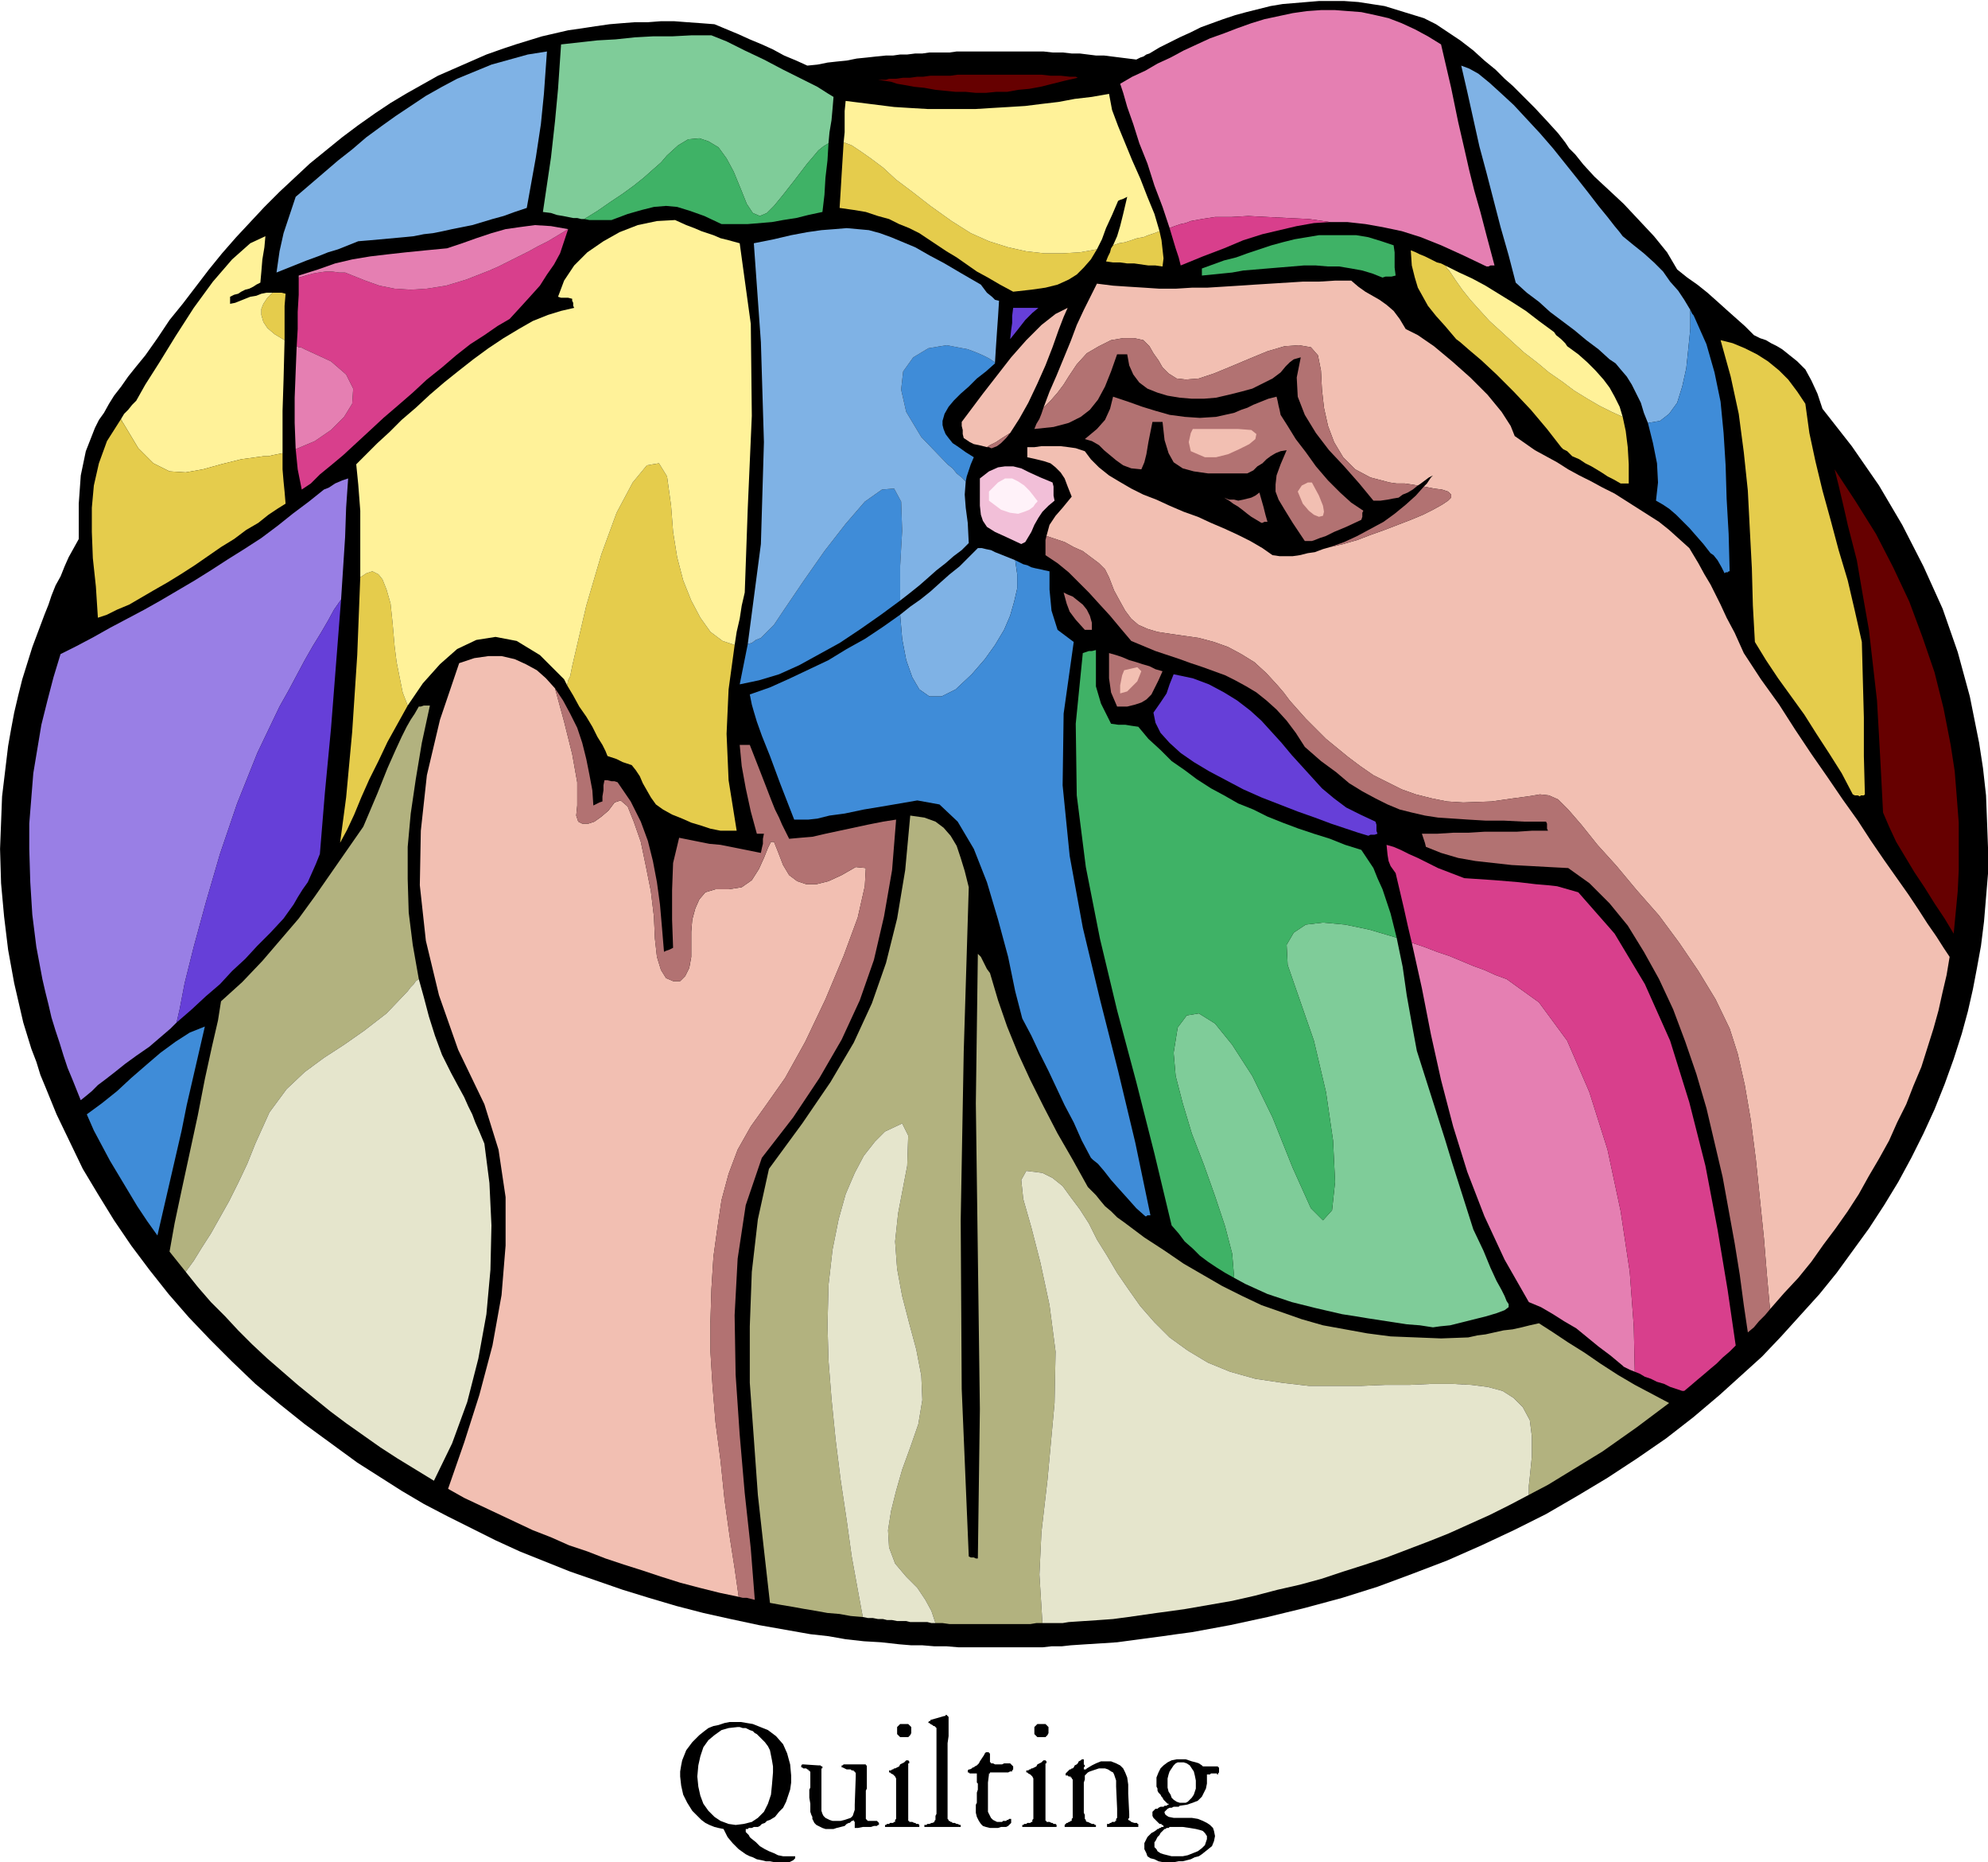
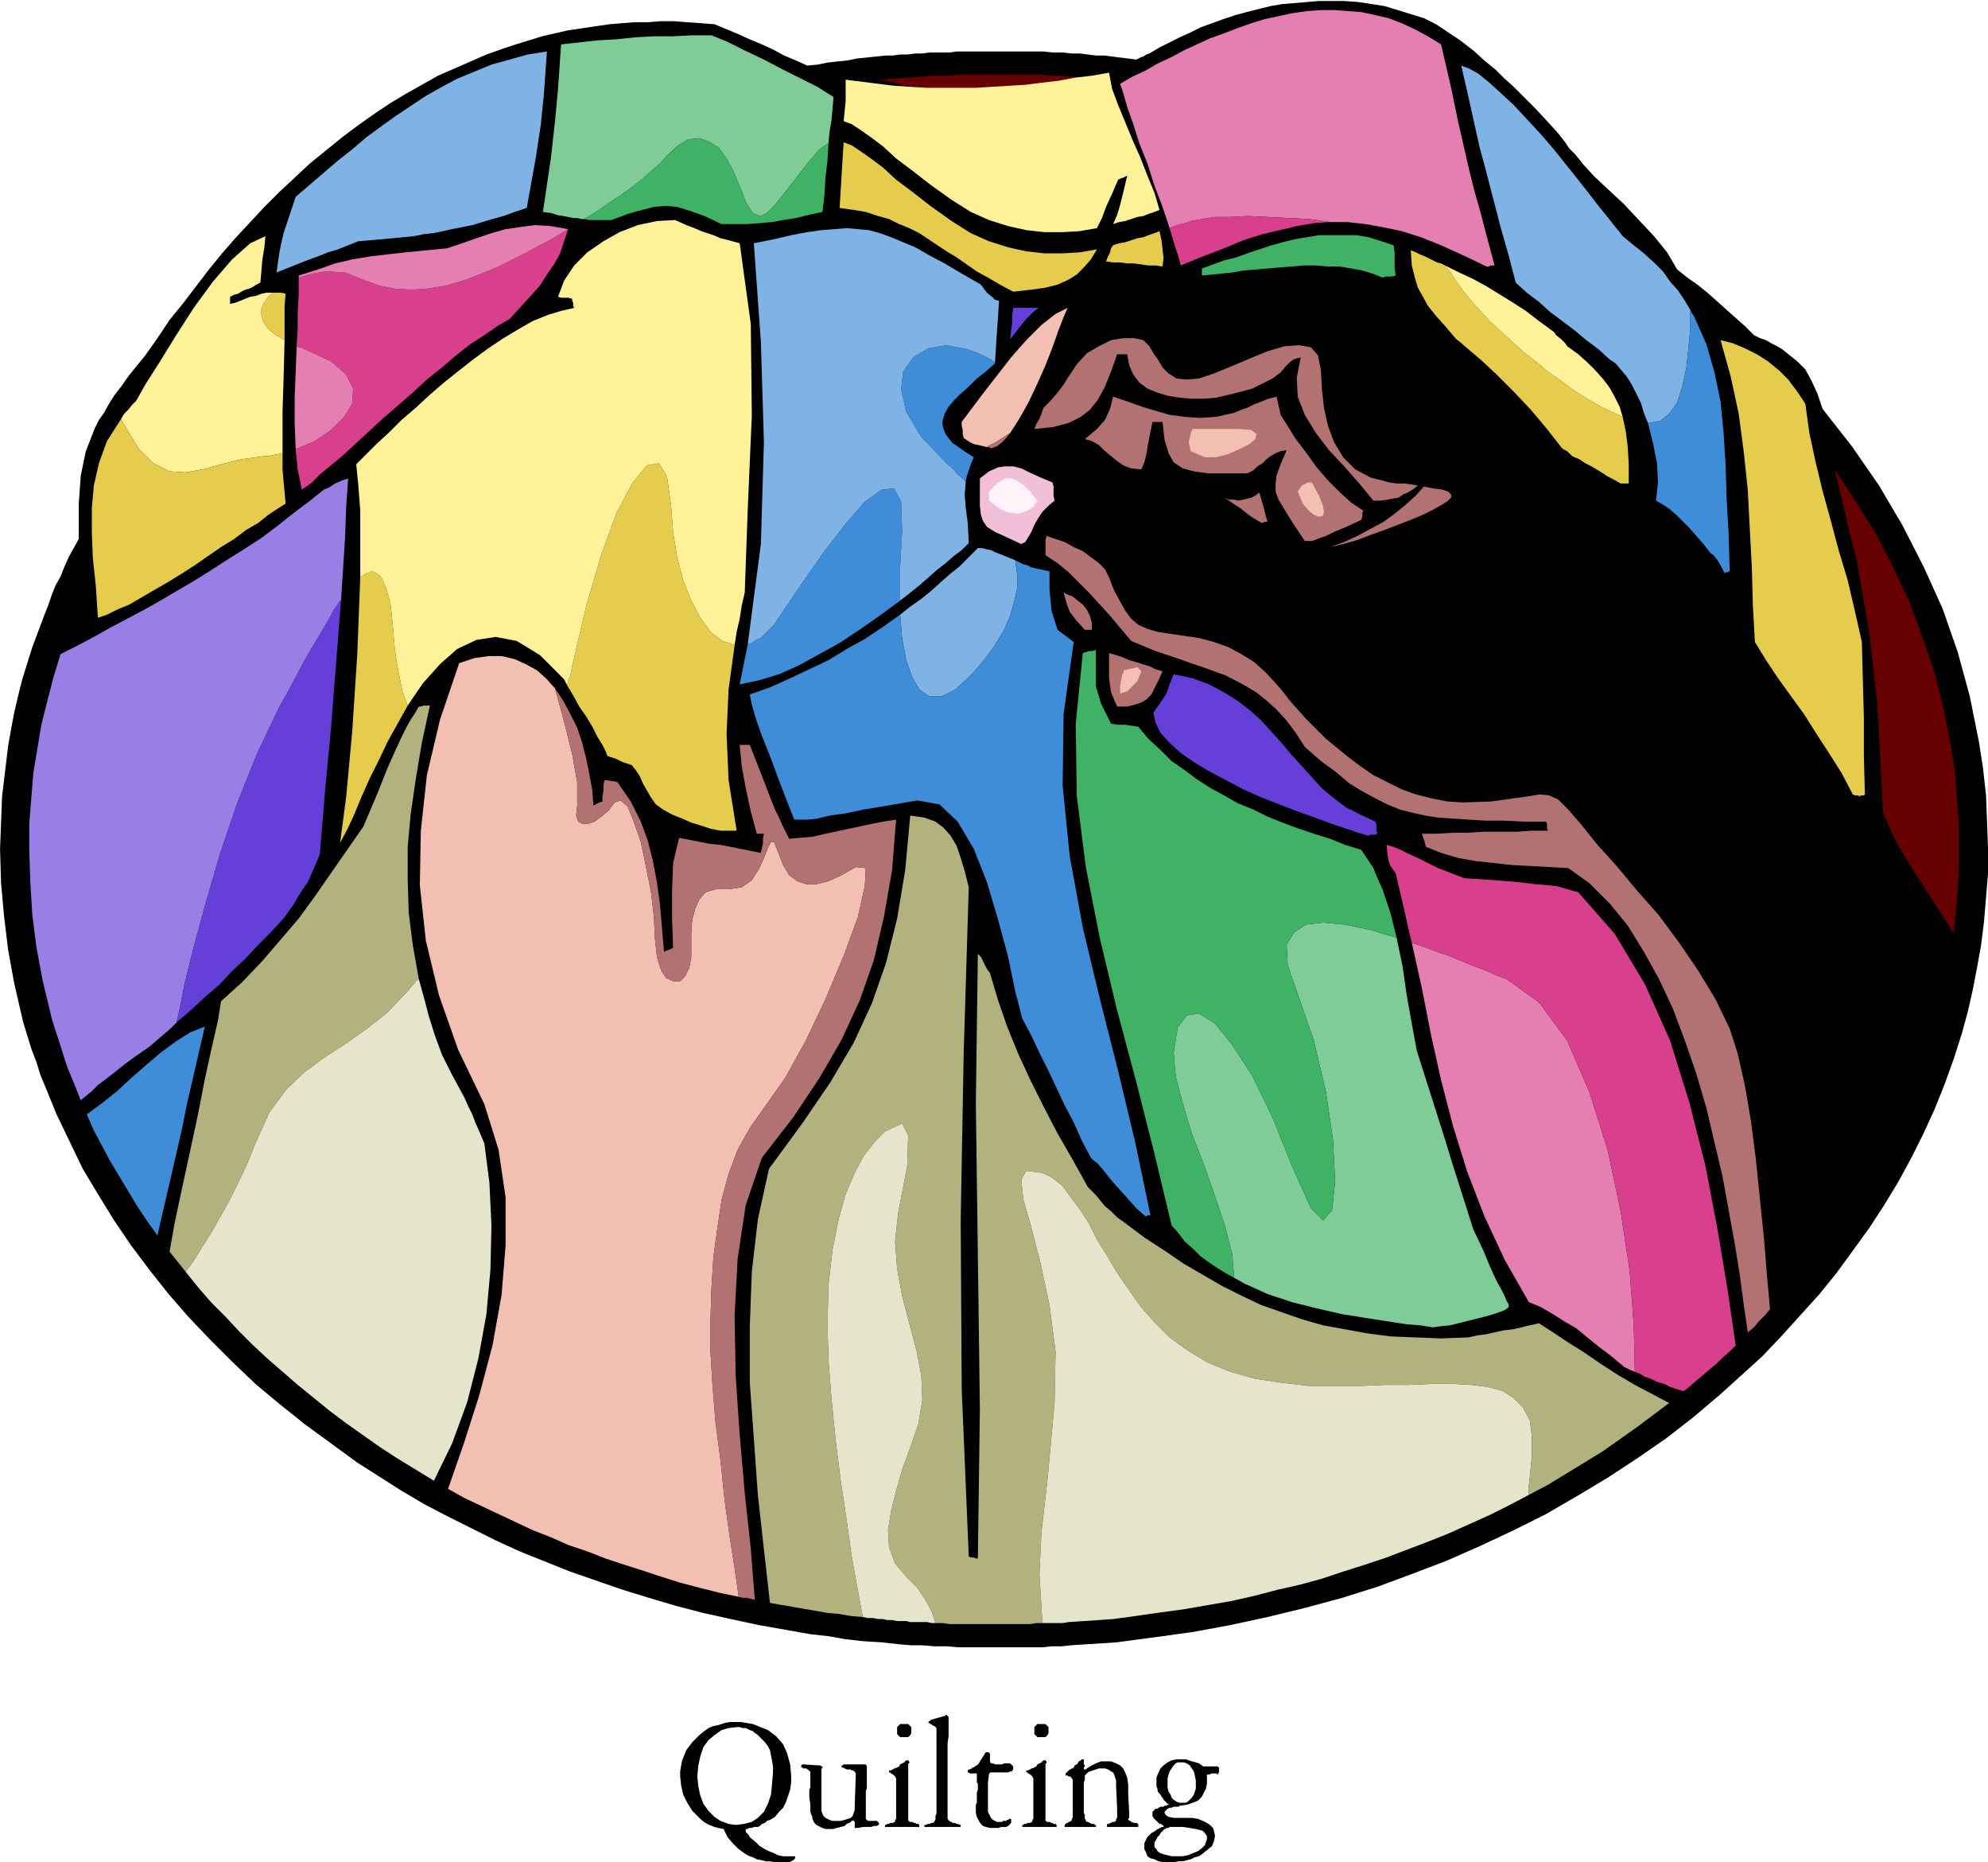
<svg xmlns="http://www.w3.org/2000/svg" width="1.97in" height="177.12" fill-rule="evenodd" stroke-linecap="round" preserveAspectRatio="none" viewBox="0 0 1970 1845">
  <style>.pen1{stroke:none}.brush2{fill:#000}.brush3{fill:#663fd8}.brush4{fill:#e5cc4c}.brush5{fill:#b27272}.brush7{fill:#3fb266}.brush8{fill:#7fb2e5}.brush9{fill:#3f8cd8}.brush11{fill:#7fcc99}.brush12{fill:#fff299}.brush13{fill:#e57fb2}.brush14{fill:#d83f8c}.brush16{fill:#f2bfb2}</style>
  <path d="m1961 735-9-45-12-44-15-43-19-42-21-41-23-39-27-39-29-37-5-15-6-13-6-11-8-8-5-4-5-4-5-4-5-3-6-3-5-3-6-2-6-3-9-9-9-8-9-8-10-9-9-8-10-8-10-7-10-8-10-17-13-16-15-16-15-16-15-14-14-13-11-12-8-10-1-1-2-2-3-3-4-6-7-9-10-11-13-14-17-17-5-5-8-7-9-9-11-9-11-10-13-10-12-8-12-8-12-6-13-4-13-4-13-4-13-2-13-2-14-1h-25l-12 1-12 1-12 1-12 2-12 3-12 3-11 3-12 4-11 4-11 4-10 5-11 5-10 5-10 5-10 6-3 1-3 2-3 1-4 2-8-1-8-1-8-1-8-1h-8l-8-1-8-1h-8l-9-1h-10l-9-1h-86l-7 1h-20l-7 1h-7l-8 1h-7l-7 1h-7l-10 1-9 1-10 1-10 2-10 1-9 1-10 2-10 1-11-5-12-5-11-6-11-5-12-5-11-5-12-5-12-5-13-1-14-1-13-1h-13l-13 1h-13l-13 1-12 1-14 2-13 2-14 2-13 3-13 3-13 4-13 4-12 4-17 6-16 7-16 7-16 7-16 9-16 9-15 9-15 10-17 12-16 12-16 13-16 13-15 14-15 14-15 15-14 15-14 15-14 16-13 16-13 17-13 17-13 16-12 18-12 17-9 11-8 10-7 10-7 9-5 8-5 9-5 7-4 8-9 23-5 24-2 28v35l-5 9-5 9-4 9-4 10-5 9-4 10-3 9-4 10-6 16-6 16-5 16-5 16-4 16-4 17-3 16-3 17-3 25-3 25-1 26-1 26 1 34 3 33 4 33 6 33 3 13 3 13 3 13 4 13 4 13 5 13 4 13 5 12 11 27 13 27 13 27 15 25 16 26 17 25 18 24 19 24 20 23 21 22 22 22 23 22 24 20 25 20 26 19 26 19 22 14 22 14 22 13 23 12 24 12 24 12 24 11 25 10 25 10 26 9 26 9 26 8 27 8 27 7 27 6 28 6 17 3 17 3 17 3 18 2 17 3 18 2 17 1 18 2 12 1h11l12 1h12l12 1h83l9-1h10l9-1 15-1 16-1 15-1 15-2 15-2 15-2 14-2 15-2 38-7 37-8 37-9 37-10 35-11 35-13 34-13 34-15 32-15 32-16 31-18 30-18 29-19 29-20 27-21 26-22 21-19 21-19 19-20 19-21 19-21 17-21 16-22 16-22 15-23 14-23 13-24 12-24 11-24 10-25 9-25 8-25 6-22 5-22 4-21 4-22 3-24 2-24 2-24v-24l-1-27-1-26-3-27-4-26z" class="pen1 brush2" />
  <path d="m1356 828-10-3-12-4-15-5-16-6-17-6-18-7-18-7-18-8-17-9-17-9-15-9-13-9-11-10-9-10-5-10-2-10 7-10 6-9 3-9 4-10 19 4 16 6 15 8 13 8 13 10 11 10 10 11 10 11 10 12 10 11 10 11 10 11 12 10 12 9 14 7 15 7 1 3v6l1 3-3 1h-4l-2 1z" class="pen1 brush3" />
  <path d="m1843 789-2-1h-3l-2-1-11-21-12-19-13-20-12-19-13-18-13-18-12-18-11-18-2-36-1-37-2-38-2-39-4-38-5-38-8-37-10-36 12 3 12 5 12 6 11 7 11 9 9 9 9 12 8 12 4 29 6 28 7 29 8 29 8 30 9 30 7 30 7 31 1 38 1 37v38l1 38-1 1h-3l-1 1z" class="pen1 brush4" />
  <path d="m1107 700-6-14-2-14v-25l7 2 6 2 7 3 7 2 6 2 7 2 6 3 7 2-4 9-4 8-3 6-5 5-5 3-6 2-8 2h-10zm-32-76-9-10-6-8-3-8-3-11 4 2 5 2 5 4 5 4 4 5 3 6 2 7v7h-7z" class="pen1 brush5" />
  <path d="m1012 539-15-7-11-5-8-5-4-6-2-6-1-9v-27l9-7 9-4 7-1h8l8 2 8 4 11 5 12 5 1 4v9l1 5-6 5-6 6-4 6-4 7-3 7-3 5-3 5-4 2z" class="pen1" style="fill:#f2bfd8" />
  <path d="m1293 536-12-18-8-13-6-10-3-8v-7l1-9 4-11 6-14-6 1-5 2-5 3-4 3-4 4-5 3-4 4-6 3h-39l-14-2-11-3-9-6-5-9-4-13-2-18h-10l-4 20-2 12-2 8-3 7-10-1-8-3-7-5-6-5-6-5-5-5-7-4-7-2 12-10 8-9 5-11 3-12 15 5 14 5 13 4 14 4 15 2 15 1 16-1 18-4 7-3 6-2 6-3 5-2 5-2 5-2 4-1 4-1 1 4 1 5 1 4 1 5 7 11 8 13 10 13 10 14 12 14 12 12 11 10 12 8-1 2v4l-1 3-15 7-12 5-8 4-6 2-5 2-3 1h-7z" class="pen1 brush5" />
  <path d="m1250 518-5-3-5-3-4-3-5-4-4-3-5-3-4-3-5-3 5 2h5l4 1 5-1 4-1 4-1 4-2 4-3 2 7 2 7 2 8 2 7h-3l-2 1h-1z" class="pen1 brush5" />
  <path d="m1001 336 1-9 1-7v-7l1-8h25l-6 5-7 7-7 9-8 10z" class="pen1 brush3" />
  <path d="m1370 275-10-4-10-3-11-2-12-2h-11l-12-1h-12l-12 1-12 1-12 1-12 1-12 1-11 2-10 1-10 1-10 1v-7l11-4 11-4 12-3 11-4 12-4 12-4 11-3 12-3 12-2 12-2h37l12 2 13 4 12 4 1 7v15l1 8-4 1h-6l-3 1z" class="pen1 brush7" />
  <path d="m274 270 3-21 4-18 6-18 6-18 14-12 14-12 14-12 14-11 14-12 15-11 14-10 15-10 15-10 16-9 15-8 17-7 17-7 18-5 18-5 19-3-3 42-3 30-5 33-9 50-12 4-11 4-11 3-10 3-10 3-10 2-10 2-9 2-10 2-9 1-10 2-10 1-11 1-11 1-11 1-12 1-10 4-10 4-10 3-10 4-11 4-10 4-10 4-10 4z" class="pen1 brush8" />
  <path d="m86 1104 7 16 8 15 8 15 9 15 9 15 9 15 10 15 10 14 6-26 6-26 6-26 6-26 5-25 6-26 6-26 6-26-15 6-14 9-15 11-14 12-15 13-14 13-15 12-15 11z" class="pen1 brush9" />
  <path d="m1933 738-7-36-9-36-12-35-13-35-16-34-17-33-20-32-21-32 4 16 4 17 3 13 2 9 9 35 6 35 6 34 4 35 4 35 2 35 2 37 2 39 6 14 7 15 9 15 9 15 10 15 10 16 10 15 9 15 2-21 2-21 1-21v-47l-2-26-2-25-4-26zM1068 77l-2-1h-6l-9-1h-10l-9-1h-83l-7 1h-20l-7 1h-6l-7 1h-7l-7 1h-7l-3 1h-8l6 1 7 1 6 2 6 1 11 2 10 1 11 2 10 1 10 1h10l10 1h10l10-1h11l11-2 11-1 11-2 12-3 12-3 13-3z" class="pen1" style="fill:#600" />
  <path d="m1285 982 17 49 12 51 7 48 2 41-3 28-9 10-12-12-18-40-20-50-20-41-20-31-17-21-16-10-12 2-9 12-4 25 2 23 7 27 9 30 12 31 11 31 10 30 7 27 2 24 11 6 11 5 11 5 12 4 12 4 12 3 12 3 13 3 13 3 13 2 12 2 13 2 13 2 13 2 13 1 13 2 7-1 10-1 12-3 12-3 12-3 10-3 8-3 4-3v-3l-2-3-2-5-3-6-5-9-6-13-7-17-10-21-7-22-7-22-7-22-7-23-7-22-7-22-7-22-7-22-5-27-5-28-4-28-6-29-27-8-24-5-22-2-17 2-12 8-7 12 1 20 9 26z" class="pen1 brush11" />
  <path d="m1128 720-7-1-6-1h-7l-7-1-10-20-5-17v-36l-4 1h-3l-3 1-3 1-7 70 1 71 9 71 14 71 17 71 19 71 18 71 17 71 7 8 6 8 8 7 7 7 8 6 9 6 8 5 9 5-2-24-7-27-10-30-11-31-12-31-9-30-7-27-2-23 4-25 9-12 12-2 16 10 17 21 20 31 20 41 20 50 18 40 12 12 9-10 3-28-2-41-7-48-12-51-17-49-9-26-1-20 7-12 12-8 17-2 22 2 24 5 27 8-3-12-3-12-4-12-4-12-5-11-4-10-6-9-6-9-16-5-15-6-16-5-15-5-16-6-15-6-14-7-15-6-14-8-13-7-14-9-12-9-13-9-11-11-12-11-10-12z" class="pen1 brush7" />
  <path d="m892 609 2 24 4 21 6 17 7 12 10 7h12l14-7 16-15 13-15 10-14 9-15 6-14 4-14 3-13v-14l-2-14-5-2-5-2-5-2-5-2-4-2-5-1-4-1h-4l-9 9-9 9-10 8-9 8-10 9-10 8-10 7-10 8z" class="pen1 brush8" />
  <path d="m963 668-16 15-14 7h-12l-10-7-7-12-6-17-4-21-2-24-17 12-18 12-18 10-18 11-19 9-19 9-20 9-20 7 1 5 1 5 2 7 3 10 5 14 8 20 10 27 14 36h14l9-1 12-3 15-2 19-4 24-4 29-5 22 4 18 17 16 27 13 33 11 37 10 37 7 34 7 27 9 17 8 17 9 18 8 17 8 17 9 17 8 18 9 17 2 2 5 4 6 7 7 9 8 9 9 10 8 9 9 8h1l1-1h3l-15-72-17-71-18-71-17-71-13-71-7-70 1-71 10-71-16-12-6-19-2-21v-18l-5-1-4-1-5-1-4-1-4-2-4-1-4-2-4-2 2 14v14l-3 13-4 14-6 14-9 15-10 14-13 15z" class="pen1 brush9" />
  <path d="m357 572-3 77-5 76-6 65-6 45 7-13 7-15 7-17 8-18 9-18 9-19 10-18 10-18-5-13-3-15-3-15-2-16-2-23-2-19-4-14-4-10-4-5-6-3-6 2-6 4zm308-71-4-29-8-13-12 2-14 17-16 30-15 41-15 51-14 60-1 5-1 5-2 4-1 5 6 10 6 11 7 10 6 10 5 10 5 8 3 6 2 5 3 1 6 2 6 3 3 1 6 2 4 5 4 6 3 7 4 7 4 7 5 7 7 5 9 5 10 4 9 4 10 3 9 3 10 2h16l-8-50-2-46 2-44 6-44-12-4-12-9-10-14-9-17-8-20-6-23-4-25-2-26z" class="pen1 brush4" />
  <path d="m733 241-11-3-8-2-7-3-6-2-6-2-7-3-8-3-11-5-18 1-19 4-18 7-16 9-16 11-13 13-10 15-6 16 3 1h7l4 1v2l1 2v3l1 2-13 3-13 4-15 6-14 8-15 9-15 10-15 11-14 11-15 12-14 12-14 13-14 12-12 12-12 11-11 11-10 10 2 20 2 26v66l6-4 6-2 6 3 4 5 4 10 4 14 2 19 2 23 2 16 3 15 3 15 5 13 15-22 17-19 17-15 19-9 19-3 21 4 23 14 23 23 1 1 1 2 1 2 1 2 1-5 2-4 1-5 1-5 14-60 15-51 15-41 16-30 14-17 12-2 8 13 4 29 2 26 4 25 6 23 8 20 9 17 10 14 12 9 12 4 2-13 3-13 2-13 3-13 3-84 4-91-1-91-11-80z" class="pen1 brush12" />
  <path d="m939 460 5 4 4 5 5 4 4 4 1-5 2-6 2-6 3-7-8-5-7-5-6-4-4-5-3-4-2-5-1-4v-4l2-7 4-7 5-6 7-7 8-7 8-8 9-7 9-8v-1l-6-4-6-3-7-3-8-3-21-4-18 3-15 9-10 14-2 18 5 22 15 25 26 27zm-45 66-1-29-7-13-12 1-17 12-19 22-21 27-21 30-21 31-4 6-4 6-5 5-4 4-4 4-5 2-4 3-4 1-2 10-2 10-2 10-2 10 19-4 20-6 20-9 20-11 20-11 21-14 20-14 19-14v-34l1-18 1-17z" class="pen1 brush9" />
  <path d="m972 282-19-11-17-10-15-8-14-8-12-5-12-5-11-4-11-3-11-1-11-1-12 1-13 1-14 2-16 3-17 4-20 4 7 98 3 99-3 101-13 99 4-1 4-3 5-2 4-4 4-4 5-5 4-6 4-6 21-31 21-30 21-27 19-22 17-12 12-1 7 13 1 29-1 17-1 18v34l9-7 10-8 8-7 9-8 9-7 8-7 8-6 7-7-1-20-2-15-1-13 1-13-4-4-5-4-4-5-5-4-26-27-15-25-5-22 2-18 10-14 15-9 18-3 21 4 8 3 7 3 6 3 6 4 1-16 1-15 1-14 1-16-4-1-3-3-5-4-6-8z" class="pen1 brush8" />
  <path d="m1493 970-11-4-11-5-11-4-12-5-12-5-12-4-13-5-12-4 10 45 9 46 10 45 12 46 14 45 17 44 20 43 24 42 12 5 12 7 11 7 12 7 11 9 11 9 12 9 12 10 1 1 2 1 4 2 5 2-1-45-4-54-9-60-13-61-18-57-22-51-28-38-32-23z" class="pen1 brush13" />
  <path d="m1669 1378 6-5 7-6 6-5 7-6 6-5 6-6 7-6 6-6-8-55-10-60-12-63-16-63-19-61-25-56-30-50-36-41-7-2-7-2-7-2-9-1-12-1-17-2-24-2-30-2-13-5-13-5-10-5-10-5-9-4-8-4-7-3-7-2 1 10 1 6 2 5 5 7 4 17 4 17 4 18 4 17 12 4 13 5 12 4 12 5 12 5 11 4 11 5 11 4 32 23 28 38 22 51 18 57 13 61 9 60 4 54 1 45 5 2 5 3 6 2 6 3 7 2 6 3 6 2 6 2h2z" class="pen1 brush14" />
  <path d="m321 485-15 12-16 12-15 12-16 12-17 11-16 10-17 11-16 10-17 10-17 10-16 9-17 9-17 9-16 9-17 9-16 8-7 23-6 23-6 24-4 24-4 24-2 25-2 25v25l1 33 2 32 4 32 6 32 3 13 3 12 3 13 4 13 4 12 4 13 4 12 5 12 2 5 2 5 2 5 2 5 5-4 6-5 6-6 8-6 9-7 10-8 11-8 13-9 7-6 7-6 7-6 6-6 3-13 5-26 9-36 12-44 14-48 17-50 20-50 22-46 9-16 8-15 8-15 8-14 8-13 7-12 6-11 7-10 2-31 2-31 1-29 2-29-6 2-7 3-6 4-5 2z" class="pen1" style="fill:#997fe5" />
  <path d="m175 1013 15-13 14-13 14-12 12-13 13-12 12-13 13-13 13-14 5-7 5-7 4-7 5-8 5-7 4-9 4-9 4-10 5-61 6-63 5-64 5-64-7 10-6 11-7 12-8 13-8 14-8 15-8 15-9 16-22 46-20 50-17 50-14 48-12 44-9 36-5 26-3 13z" class="pen1 brush3" />
  <path d="M282 337v-34l1-12-4-1h-9l-5 5-4 6-2 5v6l2 7 4 6 7 6 10 6z" class="pen1 brush4" />
  <path d="m282 337-10-6-7-6-4-6-2-7v-6l2-5 4-6 5-5h-6l-5 1-5 2-6 1-5 2-5 2-5 2-5 1v-7l4-2 4-1 3-2 4-2 4-1 4-2 3-2 4-2 1-11 1-12 2-12 1-11-15 7-18 16-19 22-19 26-18 28-16 26-14 22-9 16-4 4-4 5-4 4-3 5v1l1 1v1l1 1 15 25 15 15 16 8 16 1 17-3 18-5 20-5 22-3h5l4-1 5-1 5-1v-42l1-31 1-39z" class="pen1 brush12" />
  <path d="m122 419-1-1v-1l-1-1v-1l-14 22-8 22-5 22-2 22v24l1 26 3 28 2 31 9-3 10-5 12-5 12-7 12-7 14-8 13-8 14-9 13-9 13-9 13-8 12-9 12-7 10-8 9-6 8-5-1-12-1-10-1-12v-16l-5 1-5 1-4 1h-5l-22 3-20 5-18 5-17 3-16-1-16-8-15-15-15-25z" class="pen1 brush4" />
  <path d="m1675 307-6-10-6-9-8-9-7-10-9-9-10-9-10-8-11-9-3-4-5-6-7-9-9-11-10-13-11-14-12-15-12-15-13-15-13-14-13-14-13-12-11-10-11-9-9-5-8-3 6 26 6 27 6 27 7 26 7 27 7 27 8 28 7 27 11 10 12 9 11 10 12 9 12 9 12 10 12 9 11 10 6 4 5 6 6 7 5 8 4 8 5 10 3 10 4 10 12-2 9-7 8-11 5-16 4-18 2-19 2-20v-19z" class="pen1 brush8" />
  <path d="m1679 314-1-2-1-1-1-2-1-2v19l-2 20-2 19-4 18-5 16-8 11-9 7-12 2 5 20 4 20 1 19-2 18 7 4 6 4 7 6 6 6 7 7 7 8 7 8 7 9 3 2 4 5 4 7 3 6 1-1h2l1-1h1l-1-37-2-35-1-33-2-32-3-31-6-29-8-28-12-27z" class="pen1 brush9" />
  <path d="m347 272-5-2h-6l-7-1h-6l-7 1-6 1-7 2-7 2v17l-1 17v17l-1 17 2 1h2l2 1 2 1 26 12 15 13 7 14-1 15-8 13-13 13-16 11-19 8 1 10 1 10 2 10 2 10 9-6 9-9 11-9 12-10 13-12 13-12 14-13 14-12 15-13 14-13 15-12 14-12 14-11 14-9 13-9 12-7 11-12 10-11 9-10 7-11 7-10 6-11 4-12 4-12-10 6-10 6-10 5-9 5-10 5-10 5-10 5-9 4-23 9-20 6-19 3-16 1-16-1-15-3-14-5-15-6z" class="pen1 brush14" />
  <path d="m443 246-21 2-20 2-18 2-17 2-18 3-17 4-17 6-19 6v2l7-2 7-2 6-1 7-1h6l7 1h6l5 2 15 6 14 5 15 3 16 1 16-1 19-3 20-6 23-9 9-4 10-5 10-5 10-5 9-5 10-5 10-6 10-6-17-3-16-1-15 2-14 2-14 4-15 5-14 5-15 5zM302 346l-2-1-2-1h-2l-2-1-1 25-1 26v25l1 26 19-8 16-11 13-13 8-13 1-15-7-14-15-13-26-12z" class="pen1 brush13" />
  <path d="m1436 268-1-1-1-1-1-2-1-1-4-2-4-1-4-2-4-2-4-2-5-2-4-2-5-2 1 15 3 12 3 10 5 9 5 9 8 10 9 10 11 13 4 3 8 7 13 11 15 14 17 17 17 18 16 19 14 18 2 2 4 2 3 3 2 2 7 3 6 4 6 3 5 3 5 3 6 4 6 3 7 4h8v-19l-1-17-2-16-3-14-11-5-12-6-12-7-13-8-12-9-13-9-12-10-13-10-11-10-12-11-11-10-10-11-9-10-8-10-7-10-6-9z" class="pen1 brush4" />
  <path d="m1553 343-2-3-4-4-5-4-2-3-15-11-13-10-14-9-13-8-13-8-13-7-13-6-14-7 1 1 1 2 1 1 1 1 6 9 7 10 8 10 9 10 10 11 11 10 12 11 11 10 13 10 12 10 13 9 12 9 13 8 12 7 12 6 11 5-3-10-5-10-5-9-6-8-8-9-8-8-9-8-11-8z" class="pen1 brush12" />
  <path d="m1096 259 7 1h7l7 1h7l7 1 7 1h7l7 1 1-8-1-9-1-9-2-9-5 2-6 2-5 2-6 1-6 2-6 2-6 1-6 2-2 3-1 4-2 4-2 5zm-153-40-21-15-18-14-16-12-13-12-12-9-10-7-9-6-8-3-1 16-1 16-1 17-1 16 14 2 12 2 12 4 11 3 10 5 10 4 10 5 9 6 9 6 9 6 10 6 10 7 10 7 11 6 12 7 13 7 18-2 14-2 12-3 11-5 8-5 7-7 7-8 6-10-17 3-17 1h-18l-18-2-18-4-19-6-18-8-19-12z" class="pen1 brush4" />
-   <path d="m838 100-1 10v21l-1 10 8 3 9 6 10 7 12 9 13 12 16 12 18 14 21 15 19 12 18 8 19 6 18 4 18 2h18l17-1 17-3 5-10 4-11 6-13 6-14 2-1 3-1 2-1 2-1-4 17-3 12-3 10-4 9 6-2 6-1 6-2 6-2 6-1 5-2 6-2 5-2-5-17-7-17-7-18-8-18-7-17-7-17-6-16-3-16-17 3-17 2-16 3-17 2-16 2-16 1-17 1-16 1h-48l-17-1-16-1-16-2-16-2-16-2z" class="pen1 brush12" />
+   <path d="m838 100-1 10l-1 10 8 3 9 6 10 7 12 9 13 12 16 12 18 14 21 15 19 12 18 8 19 6 18 4 18 2h18l17-1 17-3 5-10 4-11 6-13 6-14 2-1 3-1 2-1 2-1-4 17-3 12-3 10-4 9 6-2 6-1 6-2 6-2 6-1 5-2 6-2 5-2-5-17-7-17-7-18-8-18-7-17-7-17-6-16-3-16-17 3-17 2-16 3-17 2-16 2-16 1-17 1-16 1h-48l-17-1-16-1-16-2-16-2-16-2z" class="pen1 brush12" />
  <path d="M1473 264h2l2-1h4l-8-30-6-23-6-21-5-20-5-22-6-26-7-34-10-43-13-8-13-7-13-6-13-5-13-3-14-3-13-1-13-1h-14l-14 1-14 2-14 3-14 3-13 4-14 5-13 5-14 5-13 6-13 6-13 7-13 6-12 7-13 6-12 7 3 9 4 14 6 17 6 19 8 20 7 22 8 21 7 21 5-2 6-2 5-1 5-2 11-2 13-2h16l17-1 19 1 20 1 21 1 21 3h17l18 2 17 3 19 4 19 6 20 8 22 10 23 11z" class="pen1 brush13" />
  <path d="m1180 219-5 2-5 1-6 2-5 2 3 10 3 10 3 9 2 8 22-9 21-8 19-8 19-6 17-4 17-4 17-3 16-1-21-3-21-1-20-1-19-1-17 1h-16l-13 2-11 2z" class="pen1 brush14" />
  <path d="M705 35h-20l-19 1h-19l-18 1-19 2-18 1-18 2-18 2-3 44-3 32-4 36-8 54 8 1 6 2 6 1 5 1 5 1h4l4 1h3l13-8 13-9 12-8 11-8 10-8 9-8 8-7 6-7 11-10 10-6 11-1 9 3 10 6 8 11 7 13 7 17 6 15 6 9 7 3 7-3 7-7 9-11 11-14 13-17 6-7 5-6 5-4 5-3 1-11 2-12 1-11 1-12-5-3-11-7-16-8-18-9-19-10-19-9-18-9-15-6z" class="pen1 brush11" />
  <path d="m800 162-13 17-11 14-9 11-7 7-7 3-7-3-6-9-6-15-7-17-7-13-8-11-10-6-9-3-11 1-10 6-11 10-6 7-8 7-9 8-10 8-11 8-12 8-13 9-13 8 5 1h22l16-6 14-4 12-3 12-1 11 1 13 4 14 5 17 8h26l12-1 12-1 11-2 13-2 12-3 14-3 2-17 1-17 2-17 1-17-5 3-5 4-5 6-6 7z" class="pen1 brush7" />
  <path d="m1182 425-2 4-2 9 2 9 14 6h11l12-3 11-5 10-5 6-5 1-5-5-4-13-1h-45zm118 53h-4l-6 3-4 6 5 12 6 7 5 4 5 2 4-1 1-4-1-6-4-10-7-13zm-242-173-12 6-14 11-15 15-15 17-14 18-14 18-12 16-9 12v4l1 4v4l1 4 6 4 4 2 5 1 8 2 3-2 6-3 6-4 8-5 9-14 9-16 9-19 8-18 7-18 6-17 5-13 4-9z" class="pen1 brush16" />
-   <path d="m1932 948-6-9-7-11-9-13-9-14-10-15-12-17-12-17-13-19-13-20-15-21-15-22-16-23-16-24-16-25-18-25-17-26-9-20-8-15-6-13-5-10-5-10-6-10-6-11-9-15-10-9-10-9-10-8-11-7-11-7-11-7-11-7-12-6-11-6-12-6-11-6-11-7-11-6-11-6-10-7-10-7-4-10-9-14-14-17-17-17-18-16-18-15-16-11-12-6-6-10-6-8-7-6-7-5-7-4-7-4-7-5-7-6h-16l-16 1h-16l-16 1-16 1-16 1-15 1-16 1-16 1h-15l-16 1h-16l-15-1-16-1-15-1-16-2-6 12-7 14-7 15-6 16-7 17-7 17-7 16-6 16 7-7 7-8 6-8 5-8 8-12 10-11 12-7 12-6 12-2h11l9 2 6 6 4 7 5 7 4 7 6 6 8 5 9 1 13-1 15-5 17-7 19-8 17-7 17-5 14-1 12 2 7 8 3 15 1 19 2 18 4 18 6 16 9 15 12 12 15 8 19 5 7 1h8l7 1 6 1 3-2 4-3 4-3 4-2-2 2-2 3-2 3-3 3 10 2 8 1 6 2 3 3v3l-3 3-6 4-9 5-10 5-12 5-13 5-13 5-14 5-13 5-14 4-13 3-7 2-8 3-7 1-8 2-7 1h-13l-7-1-10-7-12-7-12-6-13-6-14-6-13-6-14-5-14-6-13-6-13-5-12-6-12-7-10-6-10-8-8-8-6-8-9-3-7-1-8-1h-19l-7 1h-7v10l9 2 8 2 6 2 5 4 5 5 4 6 3 8 4 10-9 11-7 8-6 9-3 11 9 3 9 3 9 5 9 4 8 6 8 6 6 6 4 8 5 13 6 11 5 9 6 8 7 6 9 4 10 3 13 2 14 2 14 2 15 4 14 5 13 7 13 8 12 11 11 12 6 7 6 8 8 9 8 9 10 10 10 10 11 9 11 9 12 9 13 9 14 7 14 7 14 5 16 4 15 3 16 1 28-1 21-3 15-2 12-2 9 1 9 4 10 10 13 15 16 20 19 21 20 24 22 25 20 27 19 28 17 28 14 29 8 25 7 31 6 35 5 39 4 39 4 39 3 37 3 33 14-16 14-15 13-16 12-17 12-16 12-17 11-17 10-18 10-17 10-18 8-18 9-18 7-18 8-19 6-19 6-19 5-18 4-18 4-17 3-18z" class="pen1 brush16" />
  <path d="m1001 429-8 5-6 4-6 3-3 2h2l2 1h1l5-2 4-3 5-5 4-5zm410 53-8 9-10 9-11 9-11 8-13 7-13 7-13 6-14 5 13-3 14-4 13-5 14-5 13-5 13-5 12-5 10-5 9-5 6-4 3-3v-3l-3-3-6-2-8-1-10-2zm-304-131h10l2 11 4 9 6 8 8 6 10 4 10 3 12 2 12 1h12l12-1 13-3 12-3 11-3 10-5 10-5 8-6 5-6 4-4 4-3 7-2-4 20 1 19 7 18 11 18 13 17 15 16 15 17 14 17h7l7-1 5-1 6-1 4-3 5-2 5-3 5-4-6-1-7-1h-8l-7-1-19-5-15-8-12-12-9-15-6-16-4-18-2-18-1-19-3-15-7-8-12-2-14 1-17 5-17 7-19 8-17 7-15 5-13 1-9-1-8-5-6-6-4-7-5-7-4-7-6-6-9-2h-11l-12 2-12 6-12 7-10 11-8 12-5 8-6 8-7 8-7 7-2 6-2 5-3 5-2 5 19-2 15-4 12-6 9-7 8-10 7-13 6-15 6-17zm460 466-13-15-10-10-9-4-9-1-12 2-15 2-21 3-28 1-16-1-15-3-16-4-14-5-14-7-14-7-13-9-12-9-11-9-11-9-10-10-10-10-8-9-8-9-6-8-6-7-11-12-12-11-13-8-13-7-14-5-15-4-14-2-14-2-13-2-10-3-9-4-7-6-6-8-5-9-6-11-5-13-4-8-6-6-8-6-8-6-9-4-9-5-9-3-9-3-1 4v15l12 8 11 9 10 10 10 10 10 11 11 12 10 12 11 13 12 5 12 5 12 4 12 4 11 4 12 4 11 4 11 4 10 5 11 6 10 6 10 8 10 9 10 11 9 12 9 14 16 14 15 11 13 11 13 8 13 7 12 6 12 5 12 3 13 3 13 2 15 1 15 1 17 1h18l20 1h22l1 2v5l1 2h-16l-15 1h-32l-16 1h-15l-16 1h-15l1 3 1 3 1 3 1 4 15 6 17 5 17 3 18 2 18 2 19 1 18 1 19 1 21 15 20 20 18 22 16 26 15 27 14 30 12 32 11 32 10 34 8 34 8 34 6 33 6 33 5 31 4 30 4 27 6-5 5-6 6-6 5-6-3-33-3-37-4-39-4-39-5-39-6-35-7-31-8-25-14-29-17-28-19-28-20-27-22-25-20-24-19-21-16-20z" class="pen1 brush5" />
  <path d="m1114 664-2 5-2 10v8l7-2 10-10 4-10-4-4-13 3zm-410 646 1-33 2-32 4-29 4-27 7-26 9-24 13-23 15-21 19-27 20-36 20-42 18-43 14-38 7-31 1-18-10-1-14 8-13 6-12 3h-10l-9-3-8-6-6-10-5-13-4-10h-3l-3 6-4 10-5 11-7 11-10 7-13 2h-13l-10 3-6 7-4 9-3 11-1 12v25l-2 11-4 8-5 5h-7l-7-3-5-8-4-13-2-18-1-22-3-25-5-25-5-24-7-20-6-15-7-6-6 2-6 8-7 6-7 5-6 2h-6l-4-2-2-6 1-10v-23l-5-28-8-32-9-33-9-10-9-8-11-6-11-5-13-3h-13l-14 2-15 5-19 56-13 55-6 55-1 54 6 55 13 54 19 54 26 54 14 45 7 47v48l-4 49-9 50-13 49-15 47-16 46 16 9 17 8 17 8 17 8 17 8 18 7 18 8 18 6 18 7 18 6 19 6 18 6 19 6 19 5 20 5 19 4-4-28-5-32-5-36-4-39-5-38-3-37-2-33v-29z" class="pen1 brush16" />
  <path d="m755 1147 31-40 26-39 22-38 18-39 14-40 10-43 8-46 4-50-13 2-15 3-14 3-14 3-14 3-13 3-12 1-11 1-4-8-3-6-3-7-4-8-4-10-5-13-7-18-9-23h-10l2 21 4 22 5 23 6 22h7l-1 5v5l-1 4-1 5-10-2-10-2-10-2-10-2-11-1-10-2-10-2-10-2-6 25-1 27v29l1 28-2 1-2 1-3 1-2 1-2-24-2-23-3-22-4-21-5-20-7-19-10-20-13-19-3-1h-3l-4-1h-3l-1 5v5l-1 6v5l-3 1-2 1-2 1-2 1-1-15-3-16-3-15-4-16-5-15-7-14-7-13-8-12 9 33 8 32 5 28v23l-1 10 2 6 4 2h6l6-2 7-5 7-6 6-8 6-2 7 6 6 15 7 20 5 24 5 25 3 25 1 22 2 18 4 13 5 8 7 3h7l5-5 4-8 2-11v-25l1-12 3-11 4-9 6-7 10-3h13l13-2 10-7 7-11 5-11 4-10 3-6h3l4 10 5 13 6 10 8 6 9 3h10l12-3 13-6 14-8 10 1-1 18-7 31-14 38-18 43-20 42-20 36-19 27-15 21-13 23-9 24-7 26-4 27-4 29-2 32-1 33v29l2 33 3 37 5 38 4 39 5 36 5 32 4 28 4 1h4l4 1 4 1-4-51-6-55-5-58-4-59-1-59 3-56 8-53 16-47z" class="pen1 brush5" />
  <path d="m989 478-3 3-6 6v9l12 9 9 3 8 1 6-2 5-2 4-3 2-3 2-2v-1l-1-1-3-4-4-5-5-5-6-4-6-3h-7l-7 4z" class="pen1" style="fill:#fff2f9" />
  <path d="m877 1121 17-8 6 12-1 30-9 47-3 28 2 27 5 27 7 27 7 26 5 26 1 24-4 24-8 23-8 22-6 21-5 20-3 19 1 17 6 16 11 13 11 11 8 12 6 11 4 12h7l7 1h80l6-1h6l-3-48 2-42 6-52 7-76 1-51-6-46-9-42-9-35-8-28-2-19 5-9 16 2 10 5 10 8 8 11 9 12 9 14 8 16 10 16 10 17 11 16 12 17 14 16 15 15 18 13 20 12 22 9 25 7 27 4 26 3h52l24-1h24l22-1h20l19 1 16 2 15 4 11 7 9 9 7 13 2 16v20l-1 10-1 10-1 9v9l19-10 18-11 18-11 18-11 17-12 17-12 16-12 16-12-17-9-17-9-17-10-17-11-16-11-16-10-15-10-14-9-9 2-8 2-9 2-9 1-9 2-9 2-8 1-9 2-27 1-25-1-25-1-23-3-22-4-22-4-21-6-20-7-20-7-19-9-20-10-19-11-19-11-19-13-20-13-20-15-7-5-6-6-6-5-5-6-4-5-4-4-3-3-1-1-15-27-15-26-14-27-13-26-12-26-11-27-9-26-8-27-3-4-3-6-3-6-3-3-2 148 2 151 2 152-2 148h-2l-2-1h-3l-2-1-7-166-1-167 3-167 5-163-4-16-4-13-4-12-6-10-7-8-8-6-11-4-14-2-5 54-8 48-11 44-14 40-18 39-23 39-28 41-33 45-11 50-6 52-2 54v56l4 55 4 56 6 54 6 53 11 2 12 2 11 2 12 2 11 2 12 1 11 2 12 1-5-27-6-33-5-36-6-40-5-40-4-40-3-38-1-35 1-40 4-35 6-30 7-25 9-21 9-17 11-14 10-10zM404 982l3-4 3-3 2-3 3-2-6-34-4-32-1-33v-32l3-33 5-34 6-36 8-37h-6l-3 1h-2l-4 7-4 6-4 7-5 10-6 13-8 18-10 25-14 33-16 23-16 23-16 23-16 22-18 21-18 21-20 21-21 19-3 19-6 26-7 32-7 36-8 37-8 37-7 33-5 28 4 5 4 5 4 5 4 5 8-11 8-13 9-14 9-16 9-16 9-18 9-19 8-20 14-31 17-23 18-17 19-14 20-13 20-14 22-17 21-22z" class="pen1" style="fill:#b2b27f" />
  <path d="m1244 1366-25-7-22-9-20-12-18-13-15-15-14-16-12-17-11-16-10-17-10-16-8-16-9-14-9-12-8-11-10-8-10-5-16-2-5 9 2 19 8 28 9 35 9 42 6 46-1 51-7 76-6 52-2 42 3 48h20l6-1 15-1 15-1 14-1 15-2 14-2 14-2 15-2 14-2 23-4 23-4 22-5 23-6 22-5 22-6 21-7 22-7 21-7 21-8 21-8 20-8 20-9 20-9 20-10 19-10v-9l1-9 1-10 1-10v-20l-2-16-7-13-9-9-11-7-15-4-16-2-19-1h-20l-22 1h-24l-24 1h-52l-26-3-27-4zm-317 242-4-12-6-11-8-12-11-11-11-13-6-16-1-17 3-19 5-20 6-21 8-22 8-23 4-24-1-24-5-26-7-26-7-27-5-27-2-27 3-28 9-47 1-30-6-12-17 8-10 10-11 14-9 17-9 21-7 25-6 30-4 35-1 40 1 35 3 38 4 40 5 40 6 40 5 36 6 33 5 27 5 1h5l5 1h5l4 1h5l5 1h9l4 1h17l4 1h4zm-497-141 18-37 15-41 11-43 8-44 4-44 1-44-2-42-5-39-5-12-4-9-3-8-4-8-4-9-6-11-7-13-9-18-7-19-6-19-5-19-5-18-3 2-2 3-3 3-3 4-21 22-22 17-20 14-20 13-19 14-18 17-17 23-14 31-8 20-9 19-9 18-9 16-9 16-9 14-8 13-8 11 12 15 13 15 14 14 13 14 14 14 15 14 15 13 15 13 16 13 16 13 16 12 17 12 17 12 17 11 18 11 18 11z" class="pen1" style="fill:#e5e5cc" />
  <path d="m731 1711-9 1-7 2-7 5-6 5-5 7-3 9-2 9-1 11 1 10 2 9 3 8 5 7 6 6 6 4 8 3 7 1 8-1 8-2 6-4 6-6 4-8 3-9 1-10 1-12v-6l-1-6-1-5-1-5-2-4-3-4-4-4-4-4-2-1-2-2-3-1-2-1-2-1h-3l-3-1h-2zm-14 101-5-1-4-1-5-2-4-2-4-3-3-3-3-3-3-3-5-8-4-8-2-9-1-9v-5l1-6 1-5 2-5 2-5 3-4 3-4 3-3 4-4 5-4 4-3 5-2 5-1 6-2 5-1h11l6 1 6 1 5 2 5 2 5 2 4 3 4 3 7 8 4 9 3 11 1 11v7l-1 7-2 6-2 6-3 6-4 4-4 5-5 3-3 1-2 2-3 1-2 2-2 1h-4l-2 1h-3l-1 1h-2v3l1 1 1 1 1 1 1 2 1 1 5 4 4 4 5 3 4 2 5 2 4 2 5 1h12v2l-1 1-1 1-2 1-2 1h-14l-5-1h-4l-4-1-5-1-4-2-3-1-4-2-7-5-6-6-5-6-4-8zm141-16v6l1 1 1 1h9l1 1 1 1v2h-1l-1 1h-3l-3 1h-8l-5 1h-3v-6l-1-1v-1l-1 1h-1l-1 1-1 1h-1l-2 1-1 1-1 1-4 1-4 1-3 1h-8l-3-1-2-1-2-1-2-1-2-2-1-2-1-2v-2l-1-2-1-3v-8l-1-6v-8l1-2v-16h-1v-1h-1v-1h-1l-1-1h-3l-1-1h-1v-2l1-1h1l15 1h2l1 1h1v2h-1v42l1 3 1 2 2 2 2 1 2 1 3 1h8l4-1 3-1 3-1 2-2 1-3 1-3v-5l1-28v-4h-1v-1h-1v-1h-2l-1-1h-4l-2-1-2-1h-1v-2h1l1-1h22v1h1v23l-1 2v22zm30-4v-30l-1-2-1-1-1-1-2-1-1-1h-1v-2h2l1-1h1l1-1h1l2-1 2-1 1-2 2-1 2-1 1-1 1-1h2l1 1v2h-1v57h1v1h3l2 1h1l1 1h2l1 1v2h-34v-2h1l1-1h2l1-1h3l1-1h1v-2l1-1v-10zm1-78v-3l1-1 1-1 1-1h8l1 1 1 1 1 1v6l-1 2-1 1-1 1h-8l-1-1-1-1-1-1v-4zm39 77v-79l-1-1-1-1h-1l-1-1-2-1-1-1h-1v-1l1-1h1v-1l14-4h1v-1h1l1 1 1 1v19l-1 7v75l1 1v1h1l1 1h1l1 1h2l2 1h1l2 1h1v2h-36v-2h2l1-1h2l2-1h1l2-1v-1l1-1v-4l1-2v-6zm58 20h-5l-4-1-3-1-2-2-2-3-2-4-1-4v-8l1-2v-10l1-3v-6l-1-1v-9h-7l-1-1h-1v-2l1-1h1l2-1 1-1h1l1-1 2-1 2-2 1-2 2-3 2-3 1-2 1-1h3v1h1v9h1v1h2l2 1h7l2-1h6l1 1 1 1 1 1v3l-1 1v1h-2l-2 1h-18v1h-1v1l-1 8v29l1 2 1 2 1 2 2 2 2 1 2 1h5l1-1h3l1-1h1l1-1h2v4l-1 1-2 2-2 1h-5l-3 1h-3zm38-19v-30l-1-2-1-1-1-1-2-1-1-1h-1v-2h2l1-1h1l1-1h1l2-1 2-1 1-2 2-1 2-1 1-1 1-1h2l1 1v2h-1v57h1v1h3l2 1h1l1 1h2l1 1v2h-34v-2h1l1-1h2l1-1h3l1-1h1v-2l1-1v-10zm1-78v-3l1-1 1-1 1-1h8l1 1 1 1 1 1v6l-1 2-1 1-1 1h-8l-1-1-1-1-1-1v-4zm38 80v-31l-1-1v-1h-1v-1h-2l-1-1h-2v-2l1-1 1-1 1-1 1-1h1l1-1h1l1-1 1-2 2-1 1-1 1-2 2-1 1-1h2v5l1 1v1l-1 1v2h2l1-1 5-3 4-2 5-2h10l5 2 4 2 3 3 2 4 2 5 1 7v9l1 20v4l-1 1v1l2 1 1 1 3 1h3v1h1v3h-31v-3h2l1-1h1l1-1h3v-1h1v-2l1-1v-9l-1-22v-6l-1-3-1-3-1-2-2-1-3-2-3-1h-6l-3 1-3 1-3 1-2 1-2 2-1 1v4l-1 3v30l1 2v4l1 1v1l1 1h1l2 1 2 1h2l1 1h1v2h-31v-2l1-1 1-1h1l1-1h1l1-1h1v-2l1-1v-7zm81 33v3l2 2 1 2 3 2 3 1 4 1 4 1h11l5-1 5-2 5-2 4-3 3-3 1-3 1-3v-3l-2-3-2-2-3-1-4-1-6-1-7-1h-13l-1 1h-2l-1 1h-1l-2 2-2 2-1 2-2 2-1 2-1 2-1 1v2zm26-81h-3l-2 1-2 2-2 3-2 3-1 3-1 4v9l1 4 2 3 1 3 2 2 3 2 3 1h6l2-1 2-2 2-2 2-3 1-3 1-3v-8l-1-5-1-4-2-3-2-3-3-2-3-1h-3zm-11 99h-6l-5-1-4-2-4-1-3-2-1-3-2-4v-6l1-2 1-2 1-2 2-2 2-2 2-1 3-2 1-1h1l1-1h1l1-1h2v-1l-1-1h-1v-1h-2l-1-1-2-2-1-1-1-1-1-1-1-2v-4l1-1 1-1 1-1h2l1-1 2-1h3l1-1h2l1-1h1v-1h-1l-1-1-1-1-1-1-1-1-1-2-1-1-1-2-2-2-1-2v-2l-1-2v-9l2-5 2-4 3-3 4-3 4-2 5-1h9l3 1 3 1 4 1 3 1 3 2 1 1h15v1h1v5l-1 1v1h-1v-1h-6l-1 1h-3v9l-1 5-2 4-2 4-4 4-5 2-6 2-7 1-1 1h-5l-2 1h-2l-2 1-1 1-1 1-1 1v1l1 2 3 2 5 1h18l6 1 5 2 4 2 3 2 3 3 1 3 1 5-1 5-2 5-5 4-5 4-3 2-4 1-4 2-4 1-4 1h-4l-5 1h-4z" class="pen1 brush2" />
</svg>